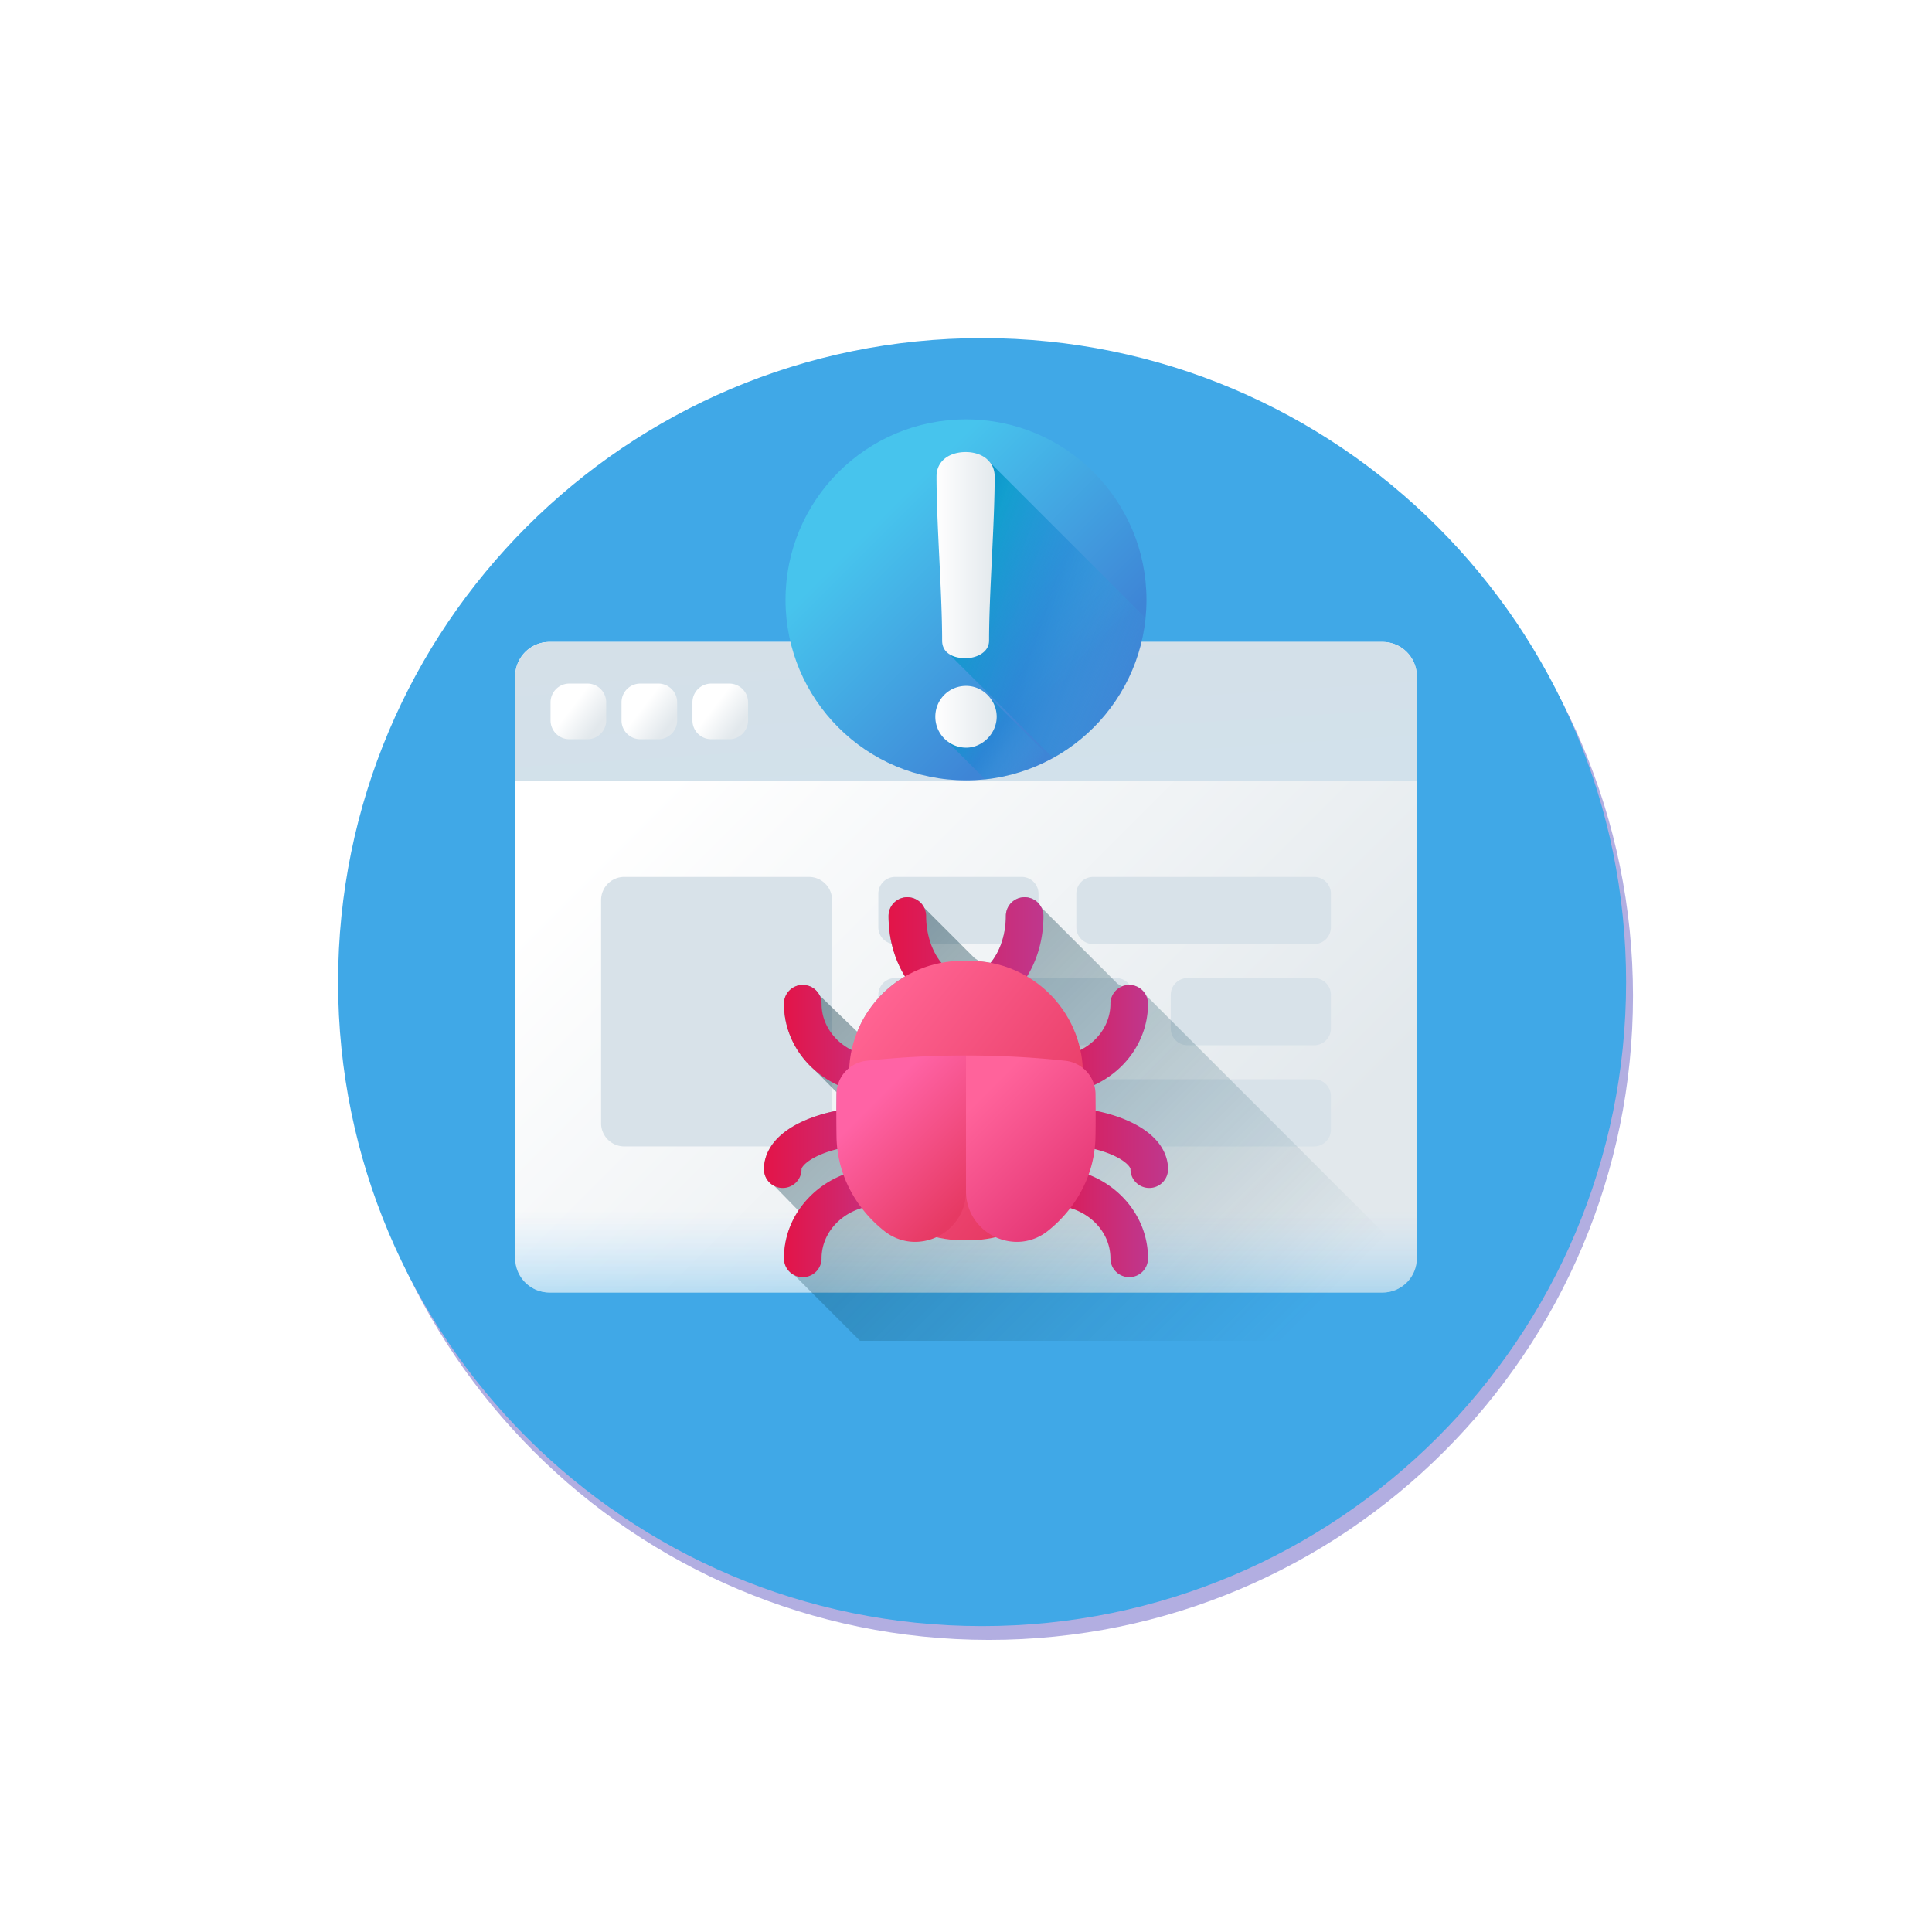
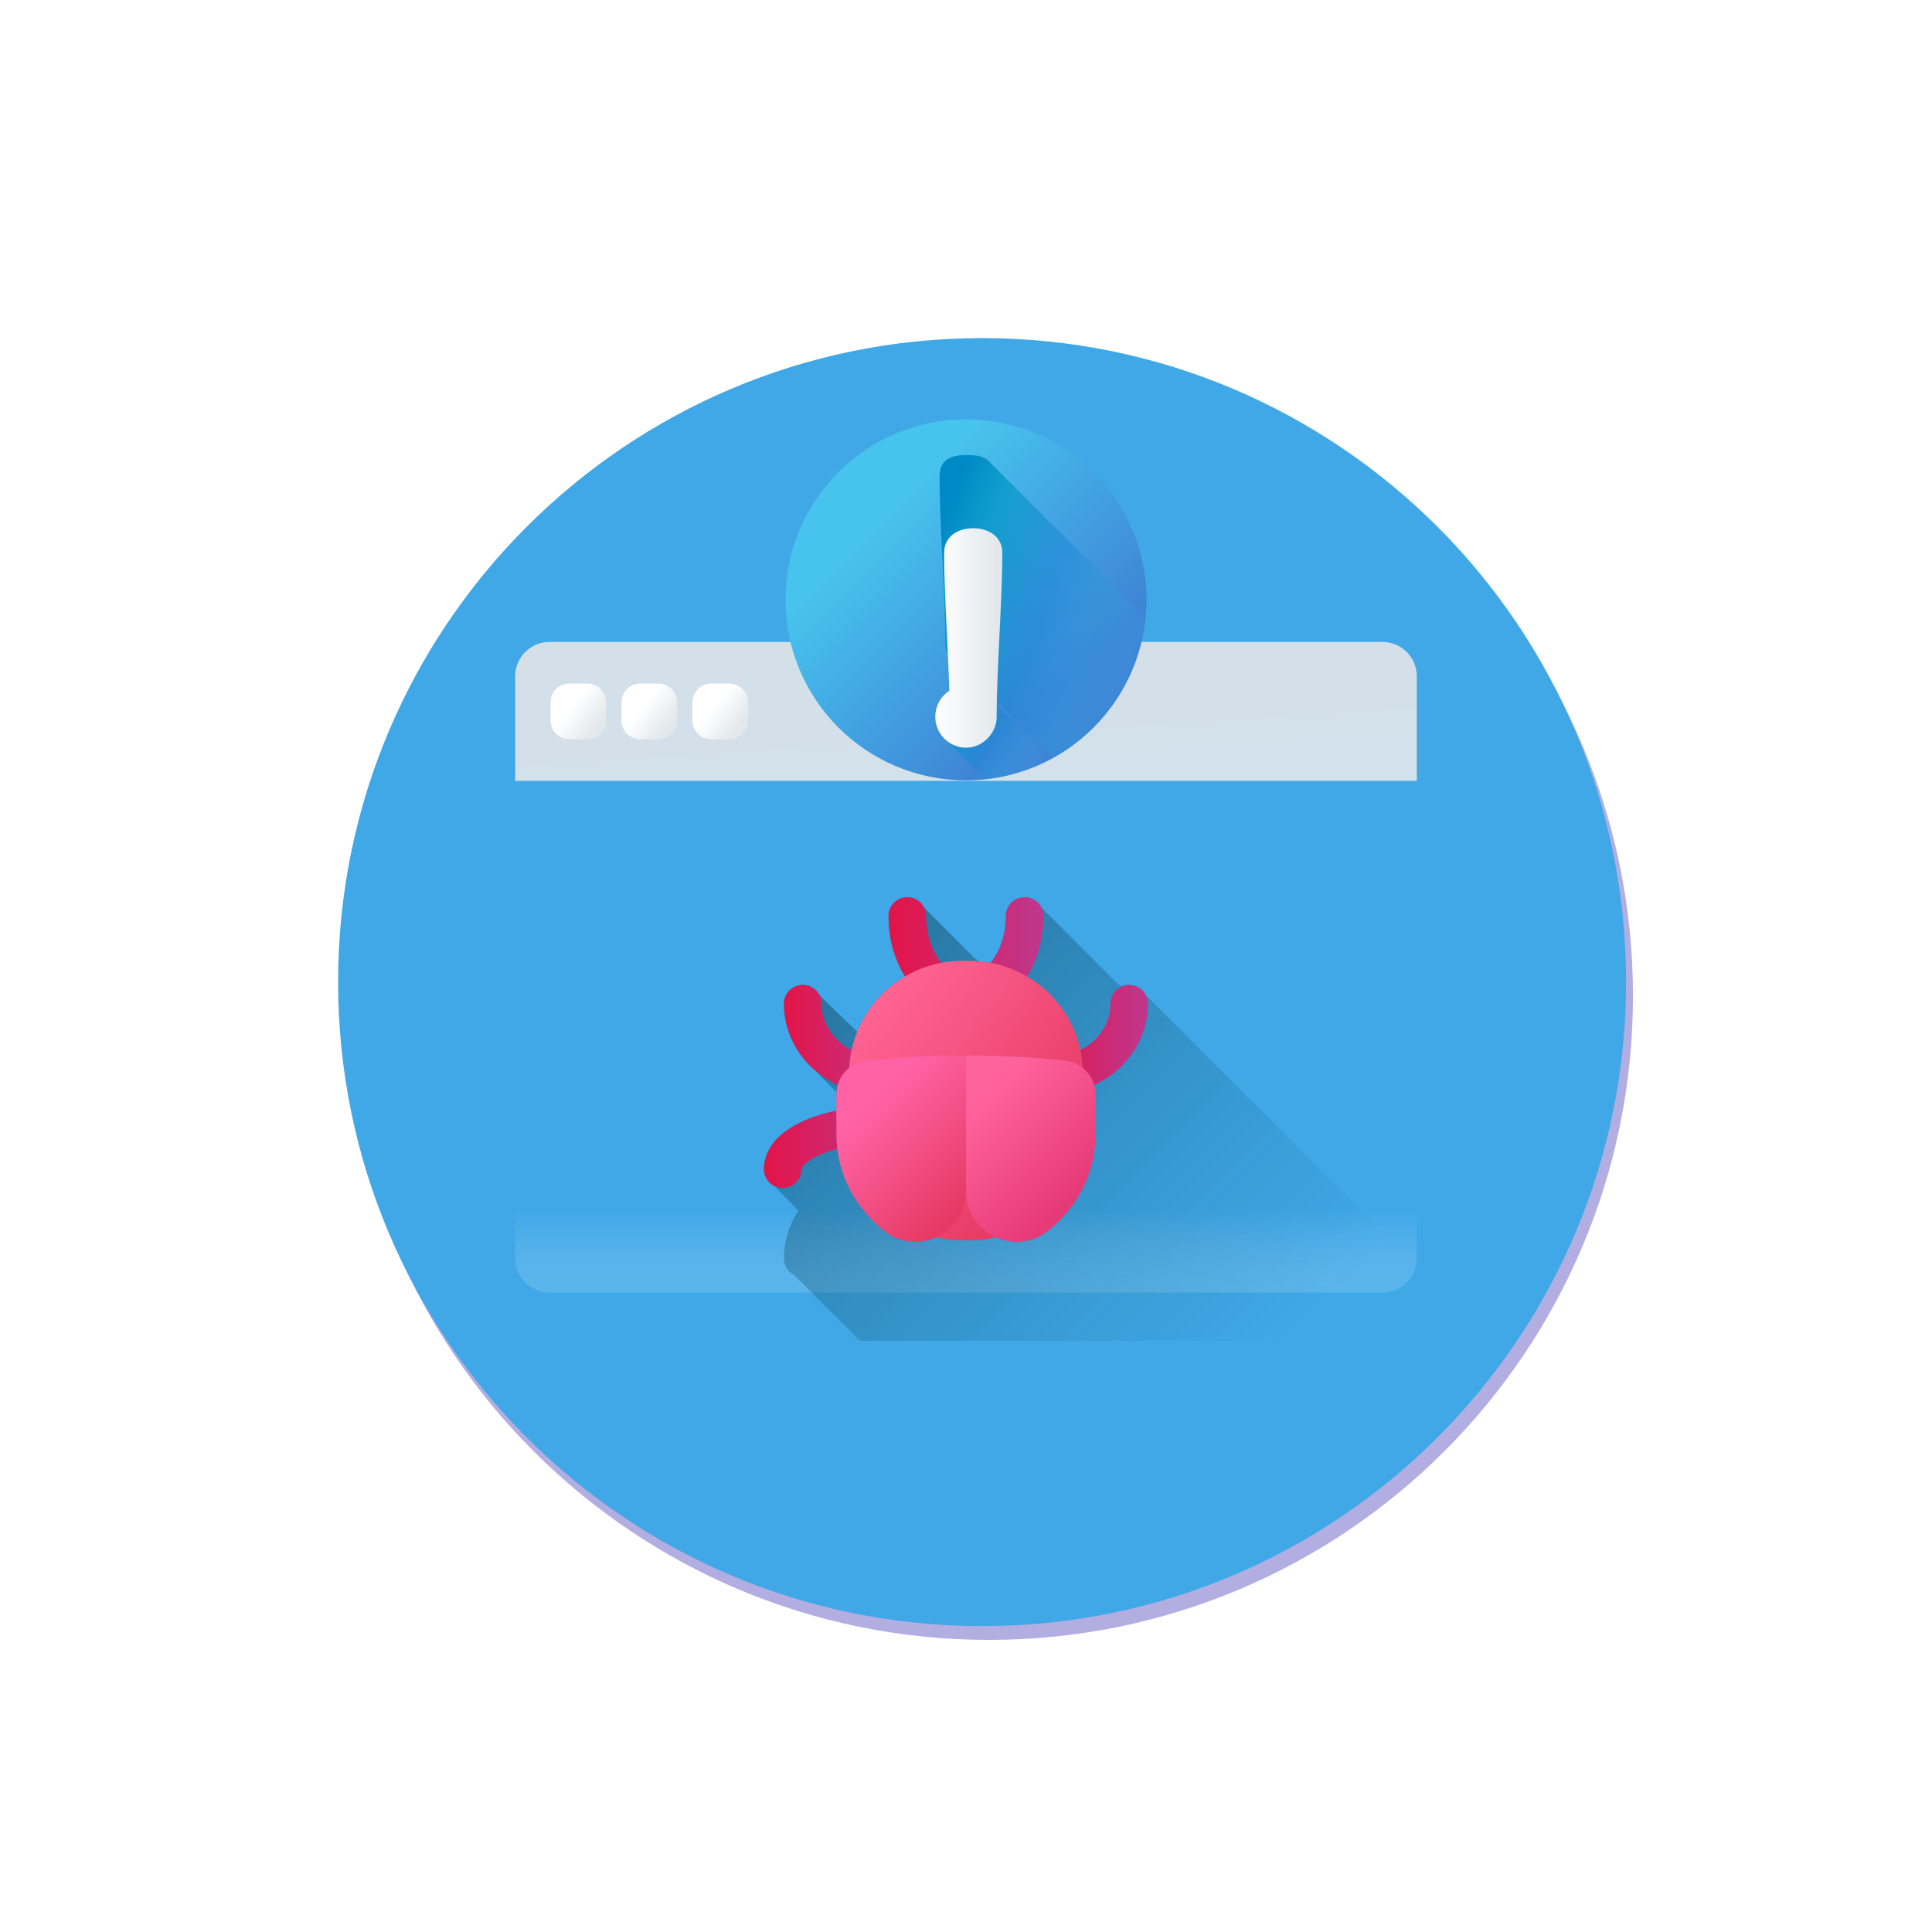
<svg xmlns="http://www.w3.org/2000/svg" width="120" height="120" fill="none">
  <g opacity=".5" filter="url(#prefix__filter0_f)">
    <path fill-rule="evenodd" clip-rule="evenodd" d="M61.428 101.857c22.092 0 40-17.908 40-40 0-22.091-17.908-40-40-40-22.09 0-40 17.909-40 40 0 22.092 17.91 40 40 40z" fill="#554CBE" />
  </g>
  <path opacity=".1" fill-rule="evenodd" clip-rule="evenodd" d="M60 120c33.137 0 60-26.863 60-60S93.137 0 60 0 0 26.863 0 60s26.863 60 60 60z" fill="#fff" />
  <g filter="url(#prefix__filter1_ii)">
    <path fill-rule="evenodd" clip-rule="evenodd" d="M60 100c22.091 0 40-17.909 40-40S82.091 20 60 20 20 37.909 20 60s17.909 40 40 40z" fill="#40A8E7" />
  </g>
-   <path d="M85.868 80.28H34.133A2.131 2.131 0 0132 78.15V42.004c0-1.178.954-2.132 2.132-2.132h51.736c1.178 0 2.132.954 2.132 2.132v36.145a2.131 2.131 0 01-2.132 2.132z" fill="url(#prefix__paint0_linear)" />
  <path d="M88 48.5H32v-6.496c0-1.178.954-2.132 2.132-2.132h51.736c1.178 0 2.132.954 2.132 2.132V48.5z" fill="url(#prefix__paint1_linear)" />
  <path d="M36.486 45.914h-1.123a1.166 1.166 0 01-1.167-1.166v-1.123c0-.645.523-1.167 1.167-1.167h1.123c.644 0 1.166.522 1.166 1.166v1.124c0 .644-.522 1.166-1.166 1.166z" fill="url(#prefix__paint2_linear)" />
  <path d="M40.892 45.914H39.77a1.166 1.166 0 01-1.166-1.166v-1.123c0-.645.522-1.167 1.166-1.167h1.123c.644 0 1.167.522 1.167 1.166v1.124c0 .644-.523 1.166-1.167 1.166z" fill="url(#prefix__paint3_linear)" />
  <path d="M45.299 45.914h-1.123a1.166 1.166 0 01-1.167-1.166v-1.123c0-.645.523-1.167 1.167-1.167h1.123c.644 0 1.166.522 1.166 1.166v1.124c0 .644-.522 1.166-1.166 1.166z" fill="url(#prefix__paint4_linear)" />
  <path d="M32 70.452v7.697c0 1.177.954 2.132 2.132 2.132h51.736A2.131 2.131 0 0088 78.149v-7.697H32z" fill="url(#prefix__paint5_linear)" />
-   <path d="M50.24 71.207H38.777a1.442 1.442 0 01-1.442-1.441V55.908c0-.797.645-1.442 1.442-1.442H50.24c.796 0 1.442.645 1.442 1.442v13.858c0 .796-.646 1.441-1.442 1.441zM63.46 58.638h-7.862a1.043 1.043 0 01-1.043-1.043V55.51c0-.576.467-1.043 1.043-1.043h7.862c.576 0 1.043.467 1.043 1.043v2.086c0 .576-.467 1.043-1.043 1.043zM81.622 58.638H67.896a1.043 1.043 0 01-1.043-1.043V55.51c0-.576.467-1.043 1.043-1.043h13.726c.576 0 1.043.467 1.043 1.043v2.086c0 .576-.467 1.043-1.043 1.043zM73.76 64.922h7.862c.576 0 1.043-.466 1.043-1.043v-2.086c0-.576-.467-1.043-1.043-1.043H73.76c-.576 0-1.043.467-1.043 1.043v2.086c0 .577.467 1.044 1.043 1.044zM55.598 64.922h13.726c.576 0 1.043-.466 1.043-1.043v-2.086c0-.576-.467-1.043-1.043-1.043H55.598c-.576 0-1.043.467-1.043 1.043v2.086c0 .577.467 1.044 1.043 1.044zM63.46 71.208h-7.862a1.043 1.043 0 01-1.043-1.043v-2.087c0-.576.467-1.043 1.043-1.043h7.862c.576 0 1.043.467 1.043 1.043v2.087c0 .576-.467 1.043-1.043 1.043zM81.622 71.208H67.896a1.043 1.043 0 01-1.043-1.043v-2.087c0-.576.467-1.043 1.043-1.043h13.726c.576 0 1.043.467 1.043 1.043v2.087c0 .576-.467 1.043-1.043 1.043z" fill="#D8E2E9" />
  <path d="M88 81.15v-2.508L71.183 61.825a1.166 1.166 0 00-1.515-.55 1.17 1.17 0 00-.25-.167l-4.73-4.73a1.166 1.166 0 00-2.212.519c0 1.16-.376 2.217-.95 2.906a7.218 7.218 0 00-.713-.097 1.169 1.169 0 00-.259-.175l-3.153-3.153a1.166 1.166 0 00-2.212.519c0 1.376.362 2.69 1.024 3.752a7.052 7.052 0 00-2.967 3.435l-2.34-2.259a1.166 1.166 0 00-2.212.52c0 1.62.731 3.084 1.898 4.11l1.368 1.386a2.151 2.151 0 00-.005.11c-.003.338-.006.693-.007 1.042a9.666 9.666 0 00-2.047.64c-2.133.962-2.451 2.284-2.451 2.987 0 .458.264.853.648 1.044l1.494 1.531a5.36 5.36 0 00-.898 2.965c0 .458.264.854.648 1.045l4.076 4.076h32.45A2.131 2.131 0 0088 81.149z" fill="url(#prefix__paint6_linear)" fill-opacity=".5" />
-   <path d="M49.861 79.328a1.167 1.167 0 01-1.167-1.168c0-3.1 2.668-5.62 5.947-5.62a1.167 1.167 0 110 2.334c-1.992 0-3.612 1.474-3.612 3.286 0 .645-.523 1.168-1.168 1.168z" fill="url(#prefix__paint7_linear)" />
  <path d="M54.64 67.964c-3.278 0-5.946-2.521-5.946-5.62a1.167 1.167 0 112.335 0c0 1.811 1.62 3.285 3.612 3.285a1.167 1.167 0 010 2.335z" fill="url(#prefix__paint8_linear)" />
  <path d="M48.617 73.787a1.167 1.167 0 01-1.167-1.168c0-.702.318-2.024 2.451-2.987 1.285-.58 2.969-.9 4.74-.9a1.167 1.167 0 010 2.334c-1.426 0-2.803.253-3.78.694-.805.364-1.076.742-1.076.86 0 .644-.523 1.166-1.168 1.166z" fill="url(#prefix__paint9_linear)" />
-   <path d="M70.139 79.327a1.167 1.167 0 01-1.168-1.167c0-1.812-1.62-3.286-3.611-3.286a1.167 1.167 0 110-2.335c3.279 0 5.946 2.522 5.946 5.621 0 .645-.522 1.167-1.167 1.167z" fill="url(#prefix__paint10_linear)" />
  <path d="M65.36 67.964a1.167 1.167 0 010-2.335c1.99 0 3.611-1.474 3.611-3.286a1.167 1.167 0 012.335 0c0 3.1-2.668 5.621-5.947 5.621z" fill="url(#prefix__paint11_linear)" />
-   <path d="M71.383 73.787a1.167 1.167 0 01-1.167-1.168c0-.117-.272-.495-1.078-.86-.975-.44-2.353-.693-3.779-.693a1.167 1.167 0 010-2.335c1.771 0 3.455.32 4.74.9 2.133.964 2.451 2.286 2.451 2.988 0 .645-.522 1.168-1.167 1.168z" fill="url(#prefix__paint12_linear)" />
  <path d="M60 62.954c-1.331 0-2.611-.693-3.512-1.902-.837-1.124-1.298-2.6-1.298-4.156a1.167 1.167 0 112.334 0c0 2.018 1.134 3.723 2.476 3.723s2.476-1.705 2.476-3.723a1.167 1.167 0 012.335 0c0 1.556-.461 3.032-1.298 4.156-.9 1.209-2.181 1.902-3.513 1.902z" fill="url(#prefix__paint13_linear)" />
  <path d="M67.261 66.526c-.095-3.799-3.206-6.825-7.006-6.847-.17-.002-.34-.002-.51 0-3.8.022-6.91 3.048-7.006 6.847-.03 1.22-.03 2.44 0 3.66.096 3.799 3.206 6.825 7.006 6.847.17.001.34.001.51 0 3.8-.022 6.91-3.048 7.006-6.847.03-1.22.03-2.44 0-3.66z" fill="url(#prefix__paint14_linear)" />
  <path d="M53.824 65.885a2.1 2.1 0 00-1.869 2.067 90.86 90.86 0 00.004 2.733c.058 2.317 1.215 4.375 2.947 5.76C56.958 78.087 60 76.608 60 73.98v-8.423c-2.15 0-4.223.115-6.176.329z" fill="url(#prefix__paint15_linear)" />
  <path d="M66.177 65.885a2.1 2.1 0 011.868 2.067c.01.953.013 2.056-.004 2.733-.058 2.317-1.215 4.375-2.946 5.76C63.043 78.087 60 76.608 60 73.98v-8.423c2.15 0 4.224.115 6.177.329z" fill="url(#prefix__paint16_linear)" />
  <path d="M60 48.469c6.192 0 11.21-5.02 11.21-11.21 0-6.192-5.018-11.211-11.21-11.211-6.191 0-11.21 5.019-11.21 11.21 0 6.192 5.019 11.21 11.21 11.21z" fill="url(#prefix__paint17_linear)" />
  <path d="M71.154 38.388l-9.649-9.65c-.32-.427-.887-.471-1.517-.471-1.022 0-1.63.36-1.63 1.33 0 2.965.348 7.226.348 10.19 0 .388-.019.662.25.84l6.454 6.452a11.213 11.213 0 005.744-8.691z" fill="url(#prefix__paint18_linear)" />
  <path d="M65.304 47.137l-3.897-3.897c-.35-.39-.85-.544-1.394-.544-1.097 0-1.825.778-1.825 1.824 0 .558.153 1.078.554 1.435l2.45 2.45a11.134 11.134 0 004.112-1.268z" fill="url(#prefix__paint19_linear)" />
-   <path d="M61.906 44.52c0 1.022-.872 1.919-1.893 1.919a1.919 1.919 0 01-1.919-1.919c0-1.046.822-1.918 1.919-1.918 1.021 0 1.893.872 1.893 1.919zm-.473-4.733c0 .772-.847 1.096-1.445 1.096-.798 0-1.47-.324-1.47-1.096 0-2.965-.349-7.225-.349-10.19 0-.97.797-1.519 1.819-1.519.971 0 1.793.548 1.793 1.52 0 2.964-.348 7.224-.348 10.189z" fill="url(#prefix__paint20_linear)" />
+   <path d="M61.906 44.52c0 1.022-.872 1.919-1.893 1.919a1.919 1.919 0 01-1.919-1.919c0-1.046.822-1.918 1.919-1.918 1.021 0 1.893.872 1.893 1.919zc0 .772-.847 1.096-1.445 1.096-.798 0-1.47-.324-1.47-1.096 0-2.965-.349-7.225-.349-10.19 0-.97.797-1.519 1.819-1.519.971 0 1.793.548 1.793 1.52 0 2.964-.348 7.224-.348 10.189z" fill="url(#prefix__paint20_linear)" />
  <defs>
    <linearGradient id="prefix__paint0_linear" x1="44.947" y1="45.023" x2="76.439" y2="76.515" gradientUnits="userSpaceOnUse">
      <stop stop-color="#fff" />
      <stop offset="1" stop-color="#E2E8EC" />
    </linearGradient>
    <linearGradient id="prefix__paint1_linear" x1="59.609" y1="39.244" x2="60.47" y2="52.404" gradientUnits="userSpaceOnUse">
      <stop stop-color="#D4E0E8" />
      <stop offset="1" stop-color="#D1E1EC" />
    </linearGradient>
    <linearGradient id="prefix__paint2_linear" x1="35.54" y1="43.894" x2="37.119" y2="45.097" gradientUnits="userSpaceOnUse">
      <stop stop-color="#fff" />
      <stop offset="1" stop-color="#E2E8EC" />
    </linearGradient>
    <linearGradient id="prefix__paint3_linear" x1="39.947" y1="43.894" x2="41.526" y2="45.097" gradientUnits="userSpaceOnUse">
      <stop stop-color="#fff" />
      <stop offset="1" stop-color="#E2E8EC" />
    </linearGradient>
    <linearGradient id="prefix__paint4_linear" x1="44.353" y1="43.894" x2="45.932" y2="45.097" gradientUnits="userSpaceOnUse">
      <stop stop-color="#fff" />
      <stop offset="1" stop-color="#E2E8EC" />
    </linearGradient>
    <linearGradient id="prefix__paint5_linear" x1="60" y1="75.139" x2="60" y2="86.009" gradientUnits="userSpaceOnUse">
      <stop stop-color="#B5DBFF" stop-opacity="0" />
      <stop offset=".243" stop-color="#93CEF6" stop-opacity=".243" />
      <stop offset=".576" stop-color="#6ABFEC" stop-opacity=".576" />
      <stop offset=".84" stop-color="#51B5E5" stop-opacity=".84" />
      <stop offset="1" stop-color="#48B2E3" />
    </linearGradient>
    <linearGradient id="prefix__paint6_linear" x1="76.364" y1="86.616" x2="45.94" y2="56.192" gradientUnits="userSpaceOnUse">
      <stop stop-color="#07485E" stop-opacity="0" />
      <stop offset=".296" stop-color="#07455A" stop-opacity=".297" />
      <stop offset=".577" stop-color="#063C4F" stop-opacity=".577" />
      <stop offset=".851" stop-color="#042E3C" stop-opacity=".851" />
      <stop offset="1" stop-color="#03232E" />
    </linearGradient>
    <linearGradient id="prefix__paint7_linear" x1="48.694" y1="75.933" x2="55.808" y2="75.933" gradientUnits="userSpaceOnUse">
      <stop stop-color="#E31448" />
      <stop offset="1" stop-color="#BF378D" />
    </linearGradient>
    <linearGradient id="prefix__paint8_linear" x1="48.694" y1="64.57" x2="55.808" y2="64.57" gradientUnits="userSpaceOnUse">
      <stop stop-color="#E31448" />
      <stop offset="1" stop-color="#BF378D" />
    </linearGradient>
    <linearGradient id="prefix__paint9_linear" x1="47.45" y1="71.259" x2="55.808" y2="71.259" gradientUnits="userSpaceOnUse">
      <stop stop-color="#E31448" />
      <stop offset="1" stop-color="#BF378D" />
    </linearGradient>
    <linearGradient id="prefix__paint10_linear" x1="64.192" y1="75.933" x2="71.306" y2="75.933" gradientUnits="userSpaceOnUse">
      <stop stop-color="#E31448" />
      <stop offset="1" stop-color="#BF378D" />
    </linearGradient>
    <linearGradient id="prefix__paint11_linear" x1="64.192" y1="64.57" x2="71.306" y2="64.57" gradientUnits="userSpaceOnUse">
      <stop stop-color="#E31448" />
      <stop offset="1" stop-color="#BF378D" />
    </linearGradient>
    <linearGradient id="prefix__paint12_linear" x1="64.192" y1="71.259" x2="72.55" y2="71.259" gradientUnits="userSpaceOnUse">
      <stop stop-color="#E31448" />
      <stop offset="1" stop-color="#BF378D" />
    </linearGradient>
    <linearGradient id="prefix__paint13_linear" x1="55.189" y1="59.341" x2="64.811" y2="59.341" gradientUnits="userSpaceOnUse">
      <stop stop-color="#E31448" />
      <stop offset="1" stop-color="#BF378D" />
    </linearGradient>
    <linearGradient id="prefix__paint14_linear" x1="53.797" y1="63.356" x2="65.433" y2="72.735" gradientUnits="userSpaceOnUse">
      <stop stop-color="#FF6392" />
      <stop offset="1" stop-color="#E63963" />
    </linearGradient>
    <linearGradient id="prefix__paint15_linear" x1="54.565" y1="68.149" x2="60.642" y2="74.225" gradientUnits="userSpaceOnUse">
      <stop stop-color="#FF63A5" />
      <stop offset="1" stop-color="#E63963" />
    </linearGradient>
    <linearGradient id="prefix__paint16_linear" x1="60.942" y1="68.115" x2="67.033" y2="74.205" gradientUnits="userSpaceOnUse">
      <stop stop-color="#FF639B" />
      <stop offset="1" stop-color="#E63977" />
    </linearGradient>
    <linearGradient id="prefix__paint17_linear" x1="54.786" y1="32.044" x2="65.591" y2="42.85" gradientUnits="userSpaceOnUse">
      <stop stop-color="#47C4ED" />
      <stop offset="1" stop-color="#3E85D6" />
    </linearGradient>
    <linearGradient id="prefix__paint18_linear" x1="69.411" y1="45.392" x2="55.745" y2="40.241" gradientUnits="userSpaceOnUse">
      <stop stop-color="#3993E6" stop-opacity="0" />
      <stop offset=".047" stop-color="#35BAE4" stop-opacity=".047" />
      <stop offset=".467" stop-color="#1884D3" stop-opacity=".467" />
      <stop offset=".799" stop-color="#079AC9" stop-opacity=".799" />
      <stop offset="1" stop-color="#008AC5" />
    </linearGradient>
    <linearGradient id="prefix__paint19_linear" x1="64.335" y1="47.894" x2="58.458" y2="43.836" gradientUnits="userSpaceOnUse">
      <stop stop-color="#3993E6" stop-opacity="0" />
      <stop offset=".047" stop-color="#35BAE4" stop-opacity=".047" />
      <stop offset=".467" stop-color="#1884D3" stop-opacity=".467" />
      <stop offset=".799" stop-color="#079AC9" stop-opacity=".799" />
      <stop offset="1" stop-color="#008AC5" />
    </linearGradient>
    <linearGradient id="prefix__paint20_linear" x1="58.094" y1="37.258" x2="61.906" y2="37.258" gradientUnits="userSpaceOnUse">
      <stop stop-color="#fff" />
      <stop offset="1" stop-color="#E2E8EC" />
    </linearGradient>
    <filter id="prefix__filter0_f" x="11.428" y="11.857" width="100" height="100" filterUnits="userSpaceOnUse" color-interpolation-filters="sRGB">
      <feFlood flood-opacity="0" result="BackgroundImageFix" />
      <feBlend in="SourceGraphic" in2="BackgroundImageFix" result="shape" />
      <feGaussianBlur stdDeviation="5" result="effect1_foregroundBlur" />
    </filter>
    <filter id="prefix__filter1_ii" x="19" y="19" width="83" height="83" filterUnits="userSpaceOnUse" color-interpolation-filters="sRGB">
      <feFlood flood-opacity="0" result="BackgroundImageFix" />
      <feBlend in="SourceGraphic" in2="BackgroundImageFix" result="shape" />
      <feColorMatrix in="SourceAlpha" values="0 0 0 0 0 0 0 0 0 0 0 0 0 0 0 0 0 0 127 0" result="hardAlpha" />
      <feOffset dx="-1" dy="-1" />
      <feGaussianBlur stdDeviation="1" />
      <feComposite in2="hardAlpha" operator="arithmetic" k2="-1" k3="1" />
      <feColorMatrix values="0 0 0 0 0.036 0 0 0 0 0.266 0 0 0 0 0.406 0 0 0 0.31 0" />
      <feBlend in2="shape" result="effect1_innerShadow" />
      <feColorMatrix in="SourceAlpha" values="0 0 0 0 0 0 0 0 0 0 0 0 0 0 0 0 0 0 127 0" result="hardAlpha" />
      <feOffset dx="2" dy="2" />
      <feGaussianBlur stdDeviation="1.5" />
      <feComposite in2="hardAlpha" operator="arithmetic" k2="-1" k3="1" />
      <feColorMatrix values="0 0 0 0 1 0 0 0 0 1 0 0 0 0 1 0 0 0 0.42 0" />
      <feBlend in2="effect1_innerShadow" result="effect2_innerShadow" />
    </filter>
  </defs>
</svg>